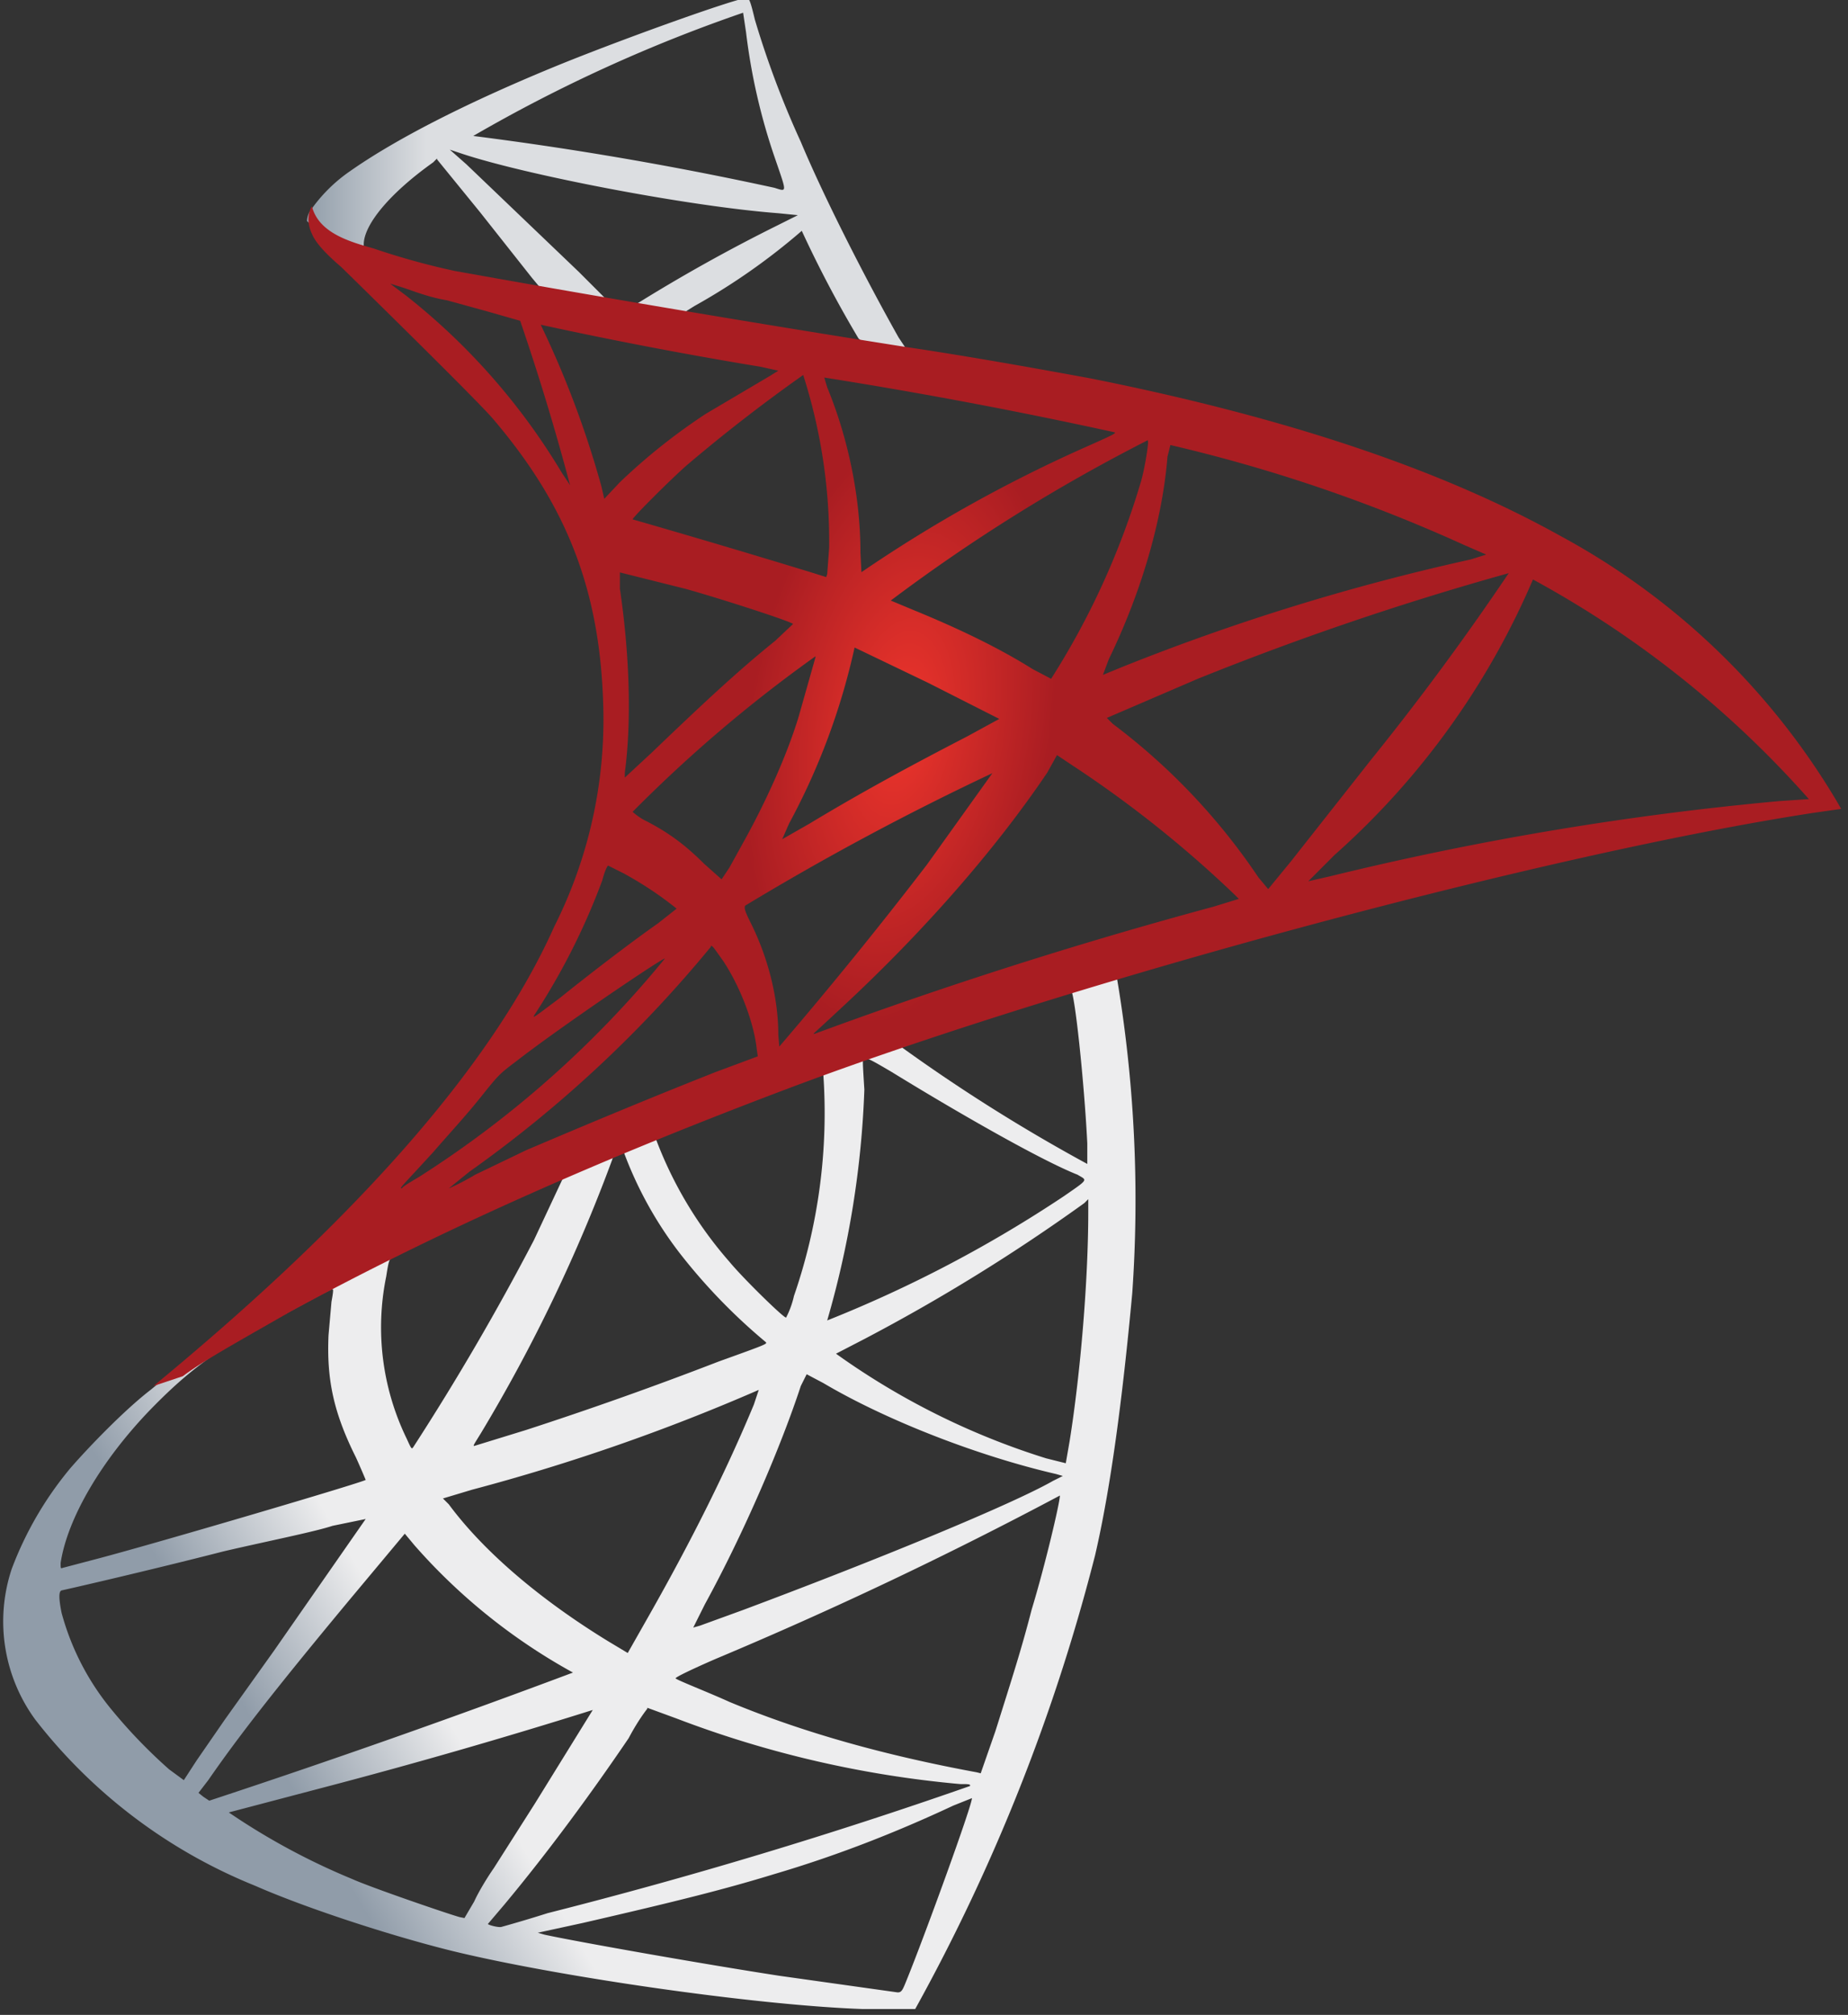
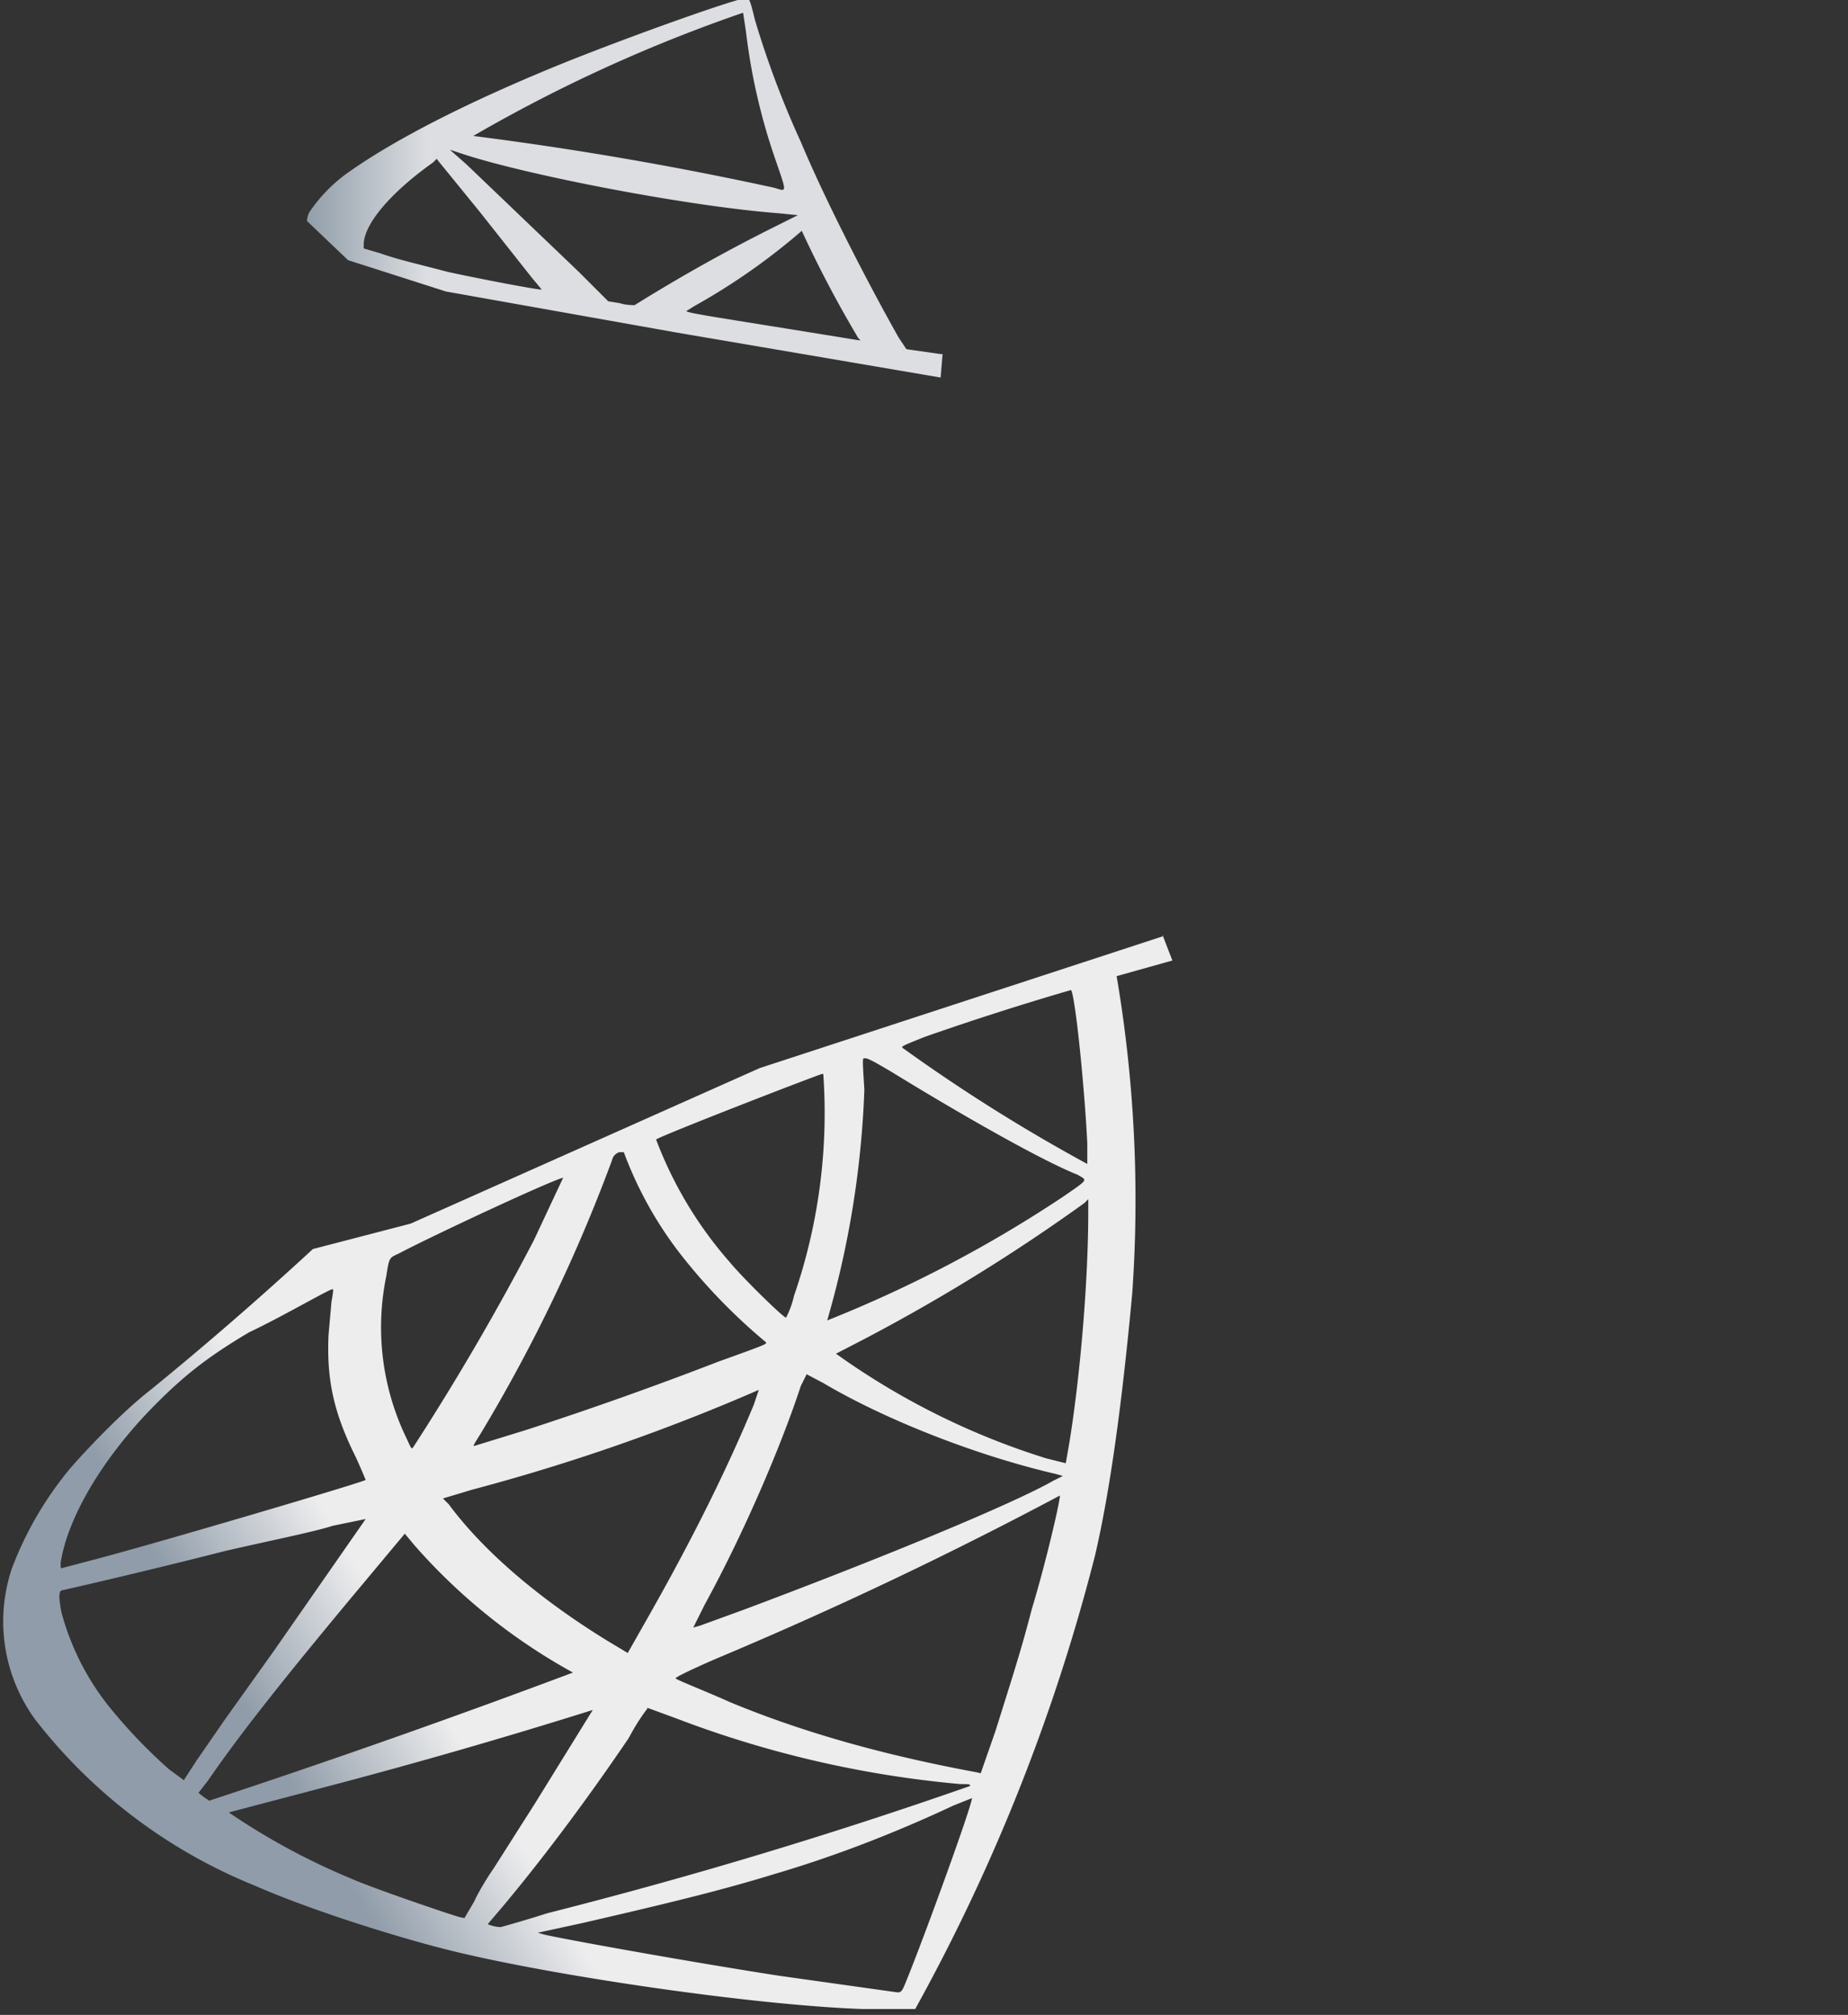
<svg xmlns="http://www.w3.org/2000/svg" width="189" height="206" fill="none">
  <rect width="100%" height="100%" fill="#333333" stroke="none" />
  <path d="m119 95.7-41.3 13.5L42 125.1l-10 2.6a357.6 357.6 0 0 1-16.6 14.4c-2.6 2-6.2 5.7-8.2 8a35.7 35.7 0 0 0-6 10.3 17 17 0 0 0 2.4 15.4 54 54 0 0 0 22.5 17c5 2.2 13.5 5 19.9 6.6 10.5 2.6 31 5.6 42.2 6h5.4A195.1 195.1 0 0 0 112 159c1.6-6.9 2.8-16 3.8-26.8a136.7 136.7 0 0 0-1.4-31.2l-.2-1.2 5.7-1.6-1-2.6Zm-9.5 5.5c.4 0 1.4 9.6 1.7 15.7v2.1a176.4 176.4 0 0 1-18.8-11.8c-.3-.2-.3-.2 2.2-1.2a292 292 0 0 1 15-4.8Zm-21 7c.3 0 1 .4 2.7 1.4 6.5 4 15.2 9 19 10.5 1 .6 1.2.4-1.4 2.2A130.8 130.8 0 0 1 84.6 135a96.8 96.8 0 0 0 3.8-23.6c-.2-3.2-.2-3.2 0-3.2Zm-4.3 1.6a57.3 57.3 0 0 1-3 22.7 9.1 9.1 0 0 1-.8 2.2c-.1.2-4.4-4-5.8-5.7a40.8 40.8 0 0 1-7.5-12.5c.5-.4 17-6.8 17-6.7Zm-20.4 8a39.3 39.3 0 0 0 5.7 10.3 59.1 59.1 0 0 0 8.8 9.1c.2.2.2.2-4.8 2a383 383 0 0 1-19.7 7l-5.2 1.6c-.3.1-.2 0 .6-1.3a165.4 165.4 0 0 0 13.4-27.9c.1-.4.3-.6.7-.8h.5Zm-6.2 2.6-3 6.4a260.6 260.6 0 0 1-12.3 21.1c-.2.3-.2.3-.7-.8a26 26 0 0 1-2.1-16.6c.3-1.9.3-1.9 1.2-2.3 3.8-2 16.7-8 17-7.8Zm53.7 2.2v1.3c0 7-.8 16.5-1.9 23.4l-.4 2.3-2-.5a75.4 75.4 0 0 1-21.5-10.7l2.9-1.5a188.3 188.3 0 0 0 22.5-13.9l.4-.4ZM34 131.8c.1 0 .1.2-.1 1.3l-.3 3.4c-.2 4.5.5 7.9 2.8 12.5a80 80 0 0 1 1 2.3c-.1.2-20.8 6.3-27.2 8l-3.8 1c-.2.1-.2 0-.2-.5.7-4.6 4.2-10.5 9.1-15.6 3.3-3.4 5.8-5.4 10.2-8 3.2-1.5 8-4.3 8.5-4.4-.1 0-.1 0 0 0Zm48.5 8.7 1.7.9c6.6 3.9 16 7.5 23.8 9.3l.7.2-1 .5c-4.2 2.4-17.8 8-31.7 13.2l-4.4 1.6-.7.2 1.2-2.4c4-7.3 7.8-16.2 9.8-22.3l.6-1.2Zm-4.9 1.6-.5 1.5c-2.7 6.5-6.2 13.6-10.8 21.7l-2.1 3.7-2-1.2c-6.7-4.1-12.6-9-16.3-14l-.6-.6 3-.9a204.4 204.4 0 0 0 29.3-10.2Zm30.8 10.8c0 .7-1.5 7.1-2.9 11.7-1 3.9-2 7-3.7 12.4l-1.5 4.3-.4-.1c-9.2-1.7-17.6-4-25.3-7.2-2.2-1-5.3-2.2-5.5-2.4-.1-.1 1.8-1 4.1-2a424.8 424.8 0 0 0 35.2-16.7Zm-71 2.4L28 168.8l-5 7-2.9 4.2-1.3 2-1.5-1.1a53.2 53.2 0 0 1-5.8-6 26.3 26.3 0 0 1-5.2-10c-.3-1.5-.3-2.2 0-2.3.5-.1 8.8-2 16.6-4 4.3-1 9.3-2 11.1-2.6l3.4-.7Zm4 1.5 1 1.2a60 60 0 0 0 16.2 13 974.2 974.2 0 0 1-37.2 13.1l-.6-.4-.5-.4 1-1.3c2.9-4.2 6.6-9 14.5-18.5l5.6-6.7Zm24.8 17.8 3 1.1a108.3 108.3 0 0 0 29 6.7c.8 0 1.1 0 1 .2a509.5 509.5 0 0 1-43.2 13 139 139 0 0 1-4.7 1.4c-.3.1-1.4-.2-1.4-.3l1.7-2c4.5-5.4 8.9-11.4 12.7-17 1-1.9 1.9-3 1.9-3Zm-5.5.1-6 9.7-4.2 6.6c-.7 1-1.6 2.5-2 3.4l-1 1.7-.5-.1c-1.1-.3-9-3-11-3.9a69.3 69.3 0 0 1-12.6-6.8l9.5-2.5a597.9 597.9 0 0 0 27.8-8Zm38.7 9.1c.2.3-4.9 14.3-6.7 18.7-.4 1-.5 1.2-.9 1.2L79.7 202c-7.8-1.2-20.8-3.5-24-4.2l-.7-.2 4.6-1c10-2.3 14.7-3.5 19.6-5 6.1-1.8 12.1-4.1 18.3-7l2-.8Z" fill="url(#a)" />
  <path d="M76.4-.2c-.7-.1-11.7 3.8-18.9 6.7-9.6 3.9-17 7.7-21.7 11a15.9 15.9 0 0 0-4.1 4.1c-.2.3-.3.7-.3 1l4.2 4 10 3.2L69.2 34l27 4.6.2-2.4h-.2l-3.5-.5-.8-1.2c-3.6-6.4-7.7-14.5-10-20A94.9 94.9 0 0 1 77.2 2c-.5-2.1-.6-2.2-.9-2.2ZM76 1.3l.3 2a62 62 0 0 0 3 13c1.2 3.5 1.2 3.3-.1 2.9a353.2 353.2 0 0 0-30.8-5.3A156.1 156.1 0 0 1 76 1.3Zm-30 14 1.2.4c6.6 2.2 23.2 5.4 32.4 6.1l2 .2-2 1a171.7 171.7 0 0 0-14.7 8.2c-.1 0-.9 0-1.5-.2l-1.2-.2-3-3-11.5-11-1.7-1.5Zm-1.3 1 4.4 5.4 5.3 6.7 1 1.2c-.1.1-6.4-1.1-9.6-1.8-3.4-.9-4.9-1.2-6.9-1.9l-1.7-.5V25c0-2 2.6-5.2 7.1-8.4l.4-.4ZM82 23.6a118 118 0 0 0 5.8 11c.3.3.8.3-3.6-.4-10.5-1.7-14-2.2-14-2.4l.8-.5a65.5 65.5 0 0 0 11-7.7Z" fill="url(#b)" />
-   <path d="M31.9 21.1s-.8 1.1 0 2.8c.4 1 1.6 2.2 3 3.4 0 0 13.8 13.5 15.5 15.5 7.6 8.9 11 17.6 11.3 29.5a47 47 0 0 1-5 22.4c-6.3 14.1-20 29.7-41 47l3-1c2-1.5 4.7-3 11-6.6 14.7-8 31.2-15.4 51.4-23 29.1-10.9 77-23.8 104.4-28l2.8-.4-.4-.7a73.5 73.5 0 0 0-28.3-27.2c-12.2-6.8-28-12.1-48-16.1-3.8-.7-12-2.2-18.8-3.2a2199.7 2199.7 0 0 1-46.3-7.8 75 75 0 0 1-8.3-2.3c-2.5-.7-5.6-1.6-6.3-4.3Zm8 7.9 1.3.4c1.2.4 2.7 1 4.5 1.3l4 1.1 3.5 1a247.8 247.8 0 0 1 5.1 16.8l-.8-1.2a66.6 66.6 0 0 0-16-18.2L39.9 29Zm15.4 4.2a448 448 0 0 0 22.5 4.3l1.8.4-.8.5-6.6 3.9a61.4 61.4 0 0 0-8.8 7L61.8 51l-.3-1.3a99 99 0 0 0-6.2-16.5c-.1 0-.1 0 0 0Zm26.8 5A55.8 55.8 0 0 1 84.8 56l-.2 2.7-.1.3-1.6-.5a1154.5 1154.5 0 0 0-18.2-5.4c0-.2 3.8-4 5.5-5.5a167 167 0 0 1 12-9.3Zm2.2.4a512 512 0 0 1 29.7 5.6c.2.1-.5.4-2.5 1.3a144.8 144.8 0 0 0-23.4 13l-.1-2c0-5.8-1.3-11.8-3.4-16.9l-.3-1Zm33.1 6.5c.1.1-.3 2.7-.7 4.1a79.6 79.6 0 0 1-9.2 20.2l-1.9-1c-3.5-2.2-7.7-4.2-12.1-6l-2.4-1A178 178 0 0 1 117.4 45Zm2.3.4a160.4 160.4 0 0 1 30 10.2l2.3 1-1.6.5a228 228 0 0 0-35.9 11.1l-1.7.7.6-1.6c3.4-7 5.5-14.4 6-20.7l.3-1.2Zm-56.4 13 6.8 1.7c3.6 1 11 3.4 11 3.6l-1.8 1.7c-4.1 3.3-8 7-12.7 11.5l-2.7 2.5V79c.7-5.2.5-12-.5-18.8v-1.8Zm91 .1a275.6 275.6 0 0 1-14.1 19.1L132 88.1l-2.3 2.8-1-1.2A64.8 64.8 0 0 0 113.8 74l-.6-.6 9.3-4a301 301 0 0 1 31.8-10.8Zm2.4.6A103.9 103.9 0 0 1 185 81.7l-3 .2a312 312 0 0 0-46 7.7l-2.2.5 2.7-2.7a79.4 79.4 0 0 0 20.3-28.2Zm-69.3 7 7.5 3.6 7.3 3.7-3.3 1.8c-5.8 3-10.8 5.7-16.1 8.9L80 85.8l.7-1.6a69 69 0 0 0 6.7-18Zm-4 1-1.7 6c-1.2 4-3.4 8.8-5.5 12.6l-1.6 2.9-.8 1.2-1.8-1.6c-2-2-3.7-3.2-5.8-4.3a6 6 0 0 1-1.5-1 143.4 143.4 0 0 1 18.7-15.9Zm24.7 10 1.5 1a116.6 116.6 0 0 1 16.7 13.3l.4.4-2.6.8a478.1 478.1 0 0 0-40.8 13c-.2 0-.3.2 2.8-2.7 8.2-7.6 15.6-16 21-24l1-1.8Zm-6.5 1.7-6.8 9.5A439.3 439.3 0 0 1 79.7 107l-.1-1.2c0-3.7-1-7.7-2.7-11.2-.7-1.4-.8-1.7-.7-2A275.1 275.1 0 0 1 101.6 79Zm-39.4 9.6 1.6.8c2 1.1 3.8 2.3 5.4 3.6l-1.9 1.5c-3 2.1-7.4 5.5-10 7.6-2.8 2.1-2.9 2.2-2.6 1.7A69 69 0 0 0 61.6 90c.2-.8.5-1.5.6-1.5Zm10.5 8.2c.2 0 .3.2 1.3 1.6 1.7 2.6 3.1 6.2 3.4 9l.1.7-4.3 1.6c-7.6 3-14.7 6-19.4 8l-5.2 2.5c-1.5.9-2.7 1.4-2.7 1.4l2.1-1.7a126.8 126.8 0 0 0 24.7-23ZM68 98a106 106 0 0 1-25.1 22.3c-1 .6-1.7 1-1.8 1.2-.3 0 0-.2 3.2-3.7 2-2.3 3.6-4 5.4-6.3 1.3-1.6 1.5-1.8 3.1-3 4.5-3.5 15-10.6 15.2-10.5Z" fill="url(#c)" />
  <defs>
    <linearGradient id="a" x1="31.2" y1="185.1" x2="46.1" y2="176.3" gradientUnits="userSpaceOnUse">
      <stop stop-color="#909CA9" />
      <stop offset="1" stop-color="#EDEDEE" />
    </linearGradient>
    <linearGradient id="b" x1="31.6" y1="19.2" x2="43.6" y2="19.2" gradientUnits="userSpaceOnUse">
      <stop stop-color="#939FAB" />
      <stop offset="1" stop-color="#DCDEE1" />
    </linearGradient>
    <radialGradient id="c" cx="0" cy="0" r="1" gradientUnits="userSpaceOnUse" gradientTransform="rotate(-171.5 48.8 33.6) scale(15.452 30.911)">
      <stop stop-color="#EE352C" />
      <stop offset="1" stop-color="#A91D22" />
    </radialGradient>
  </defs>
</svg>